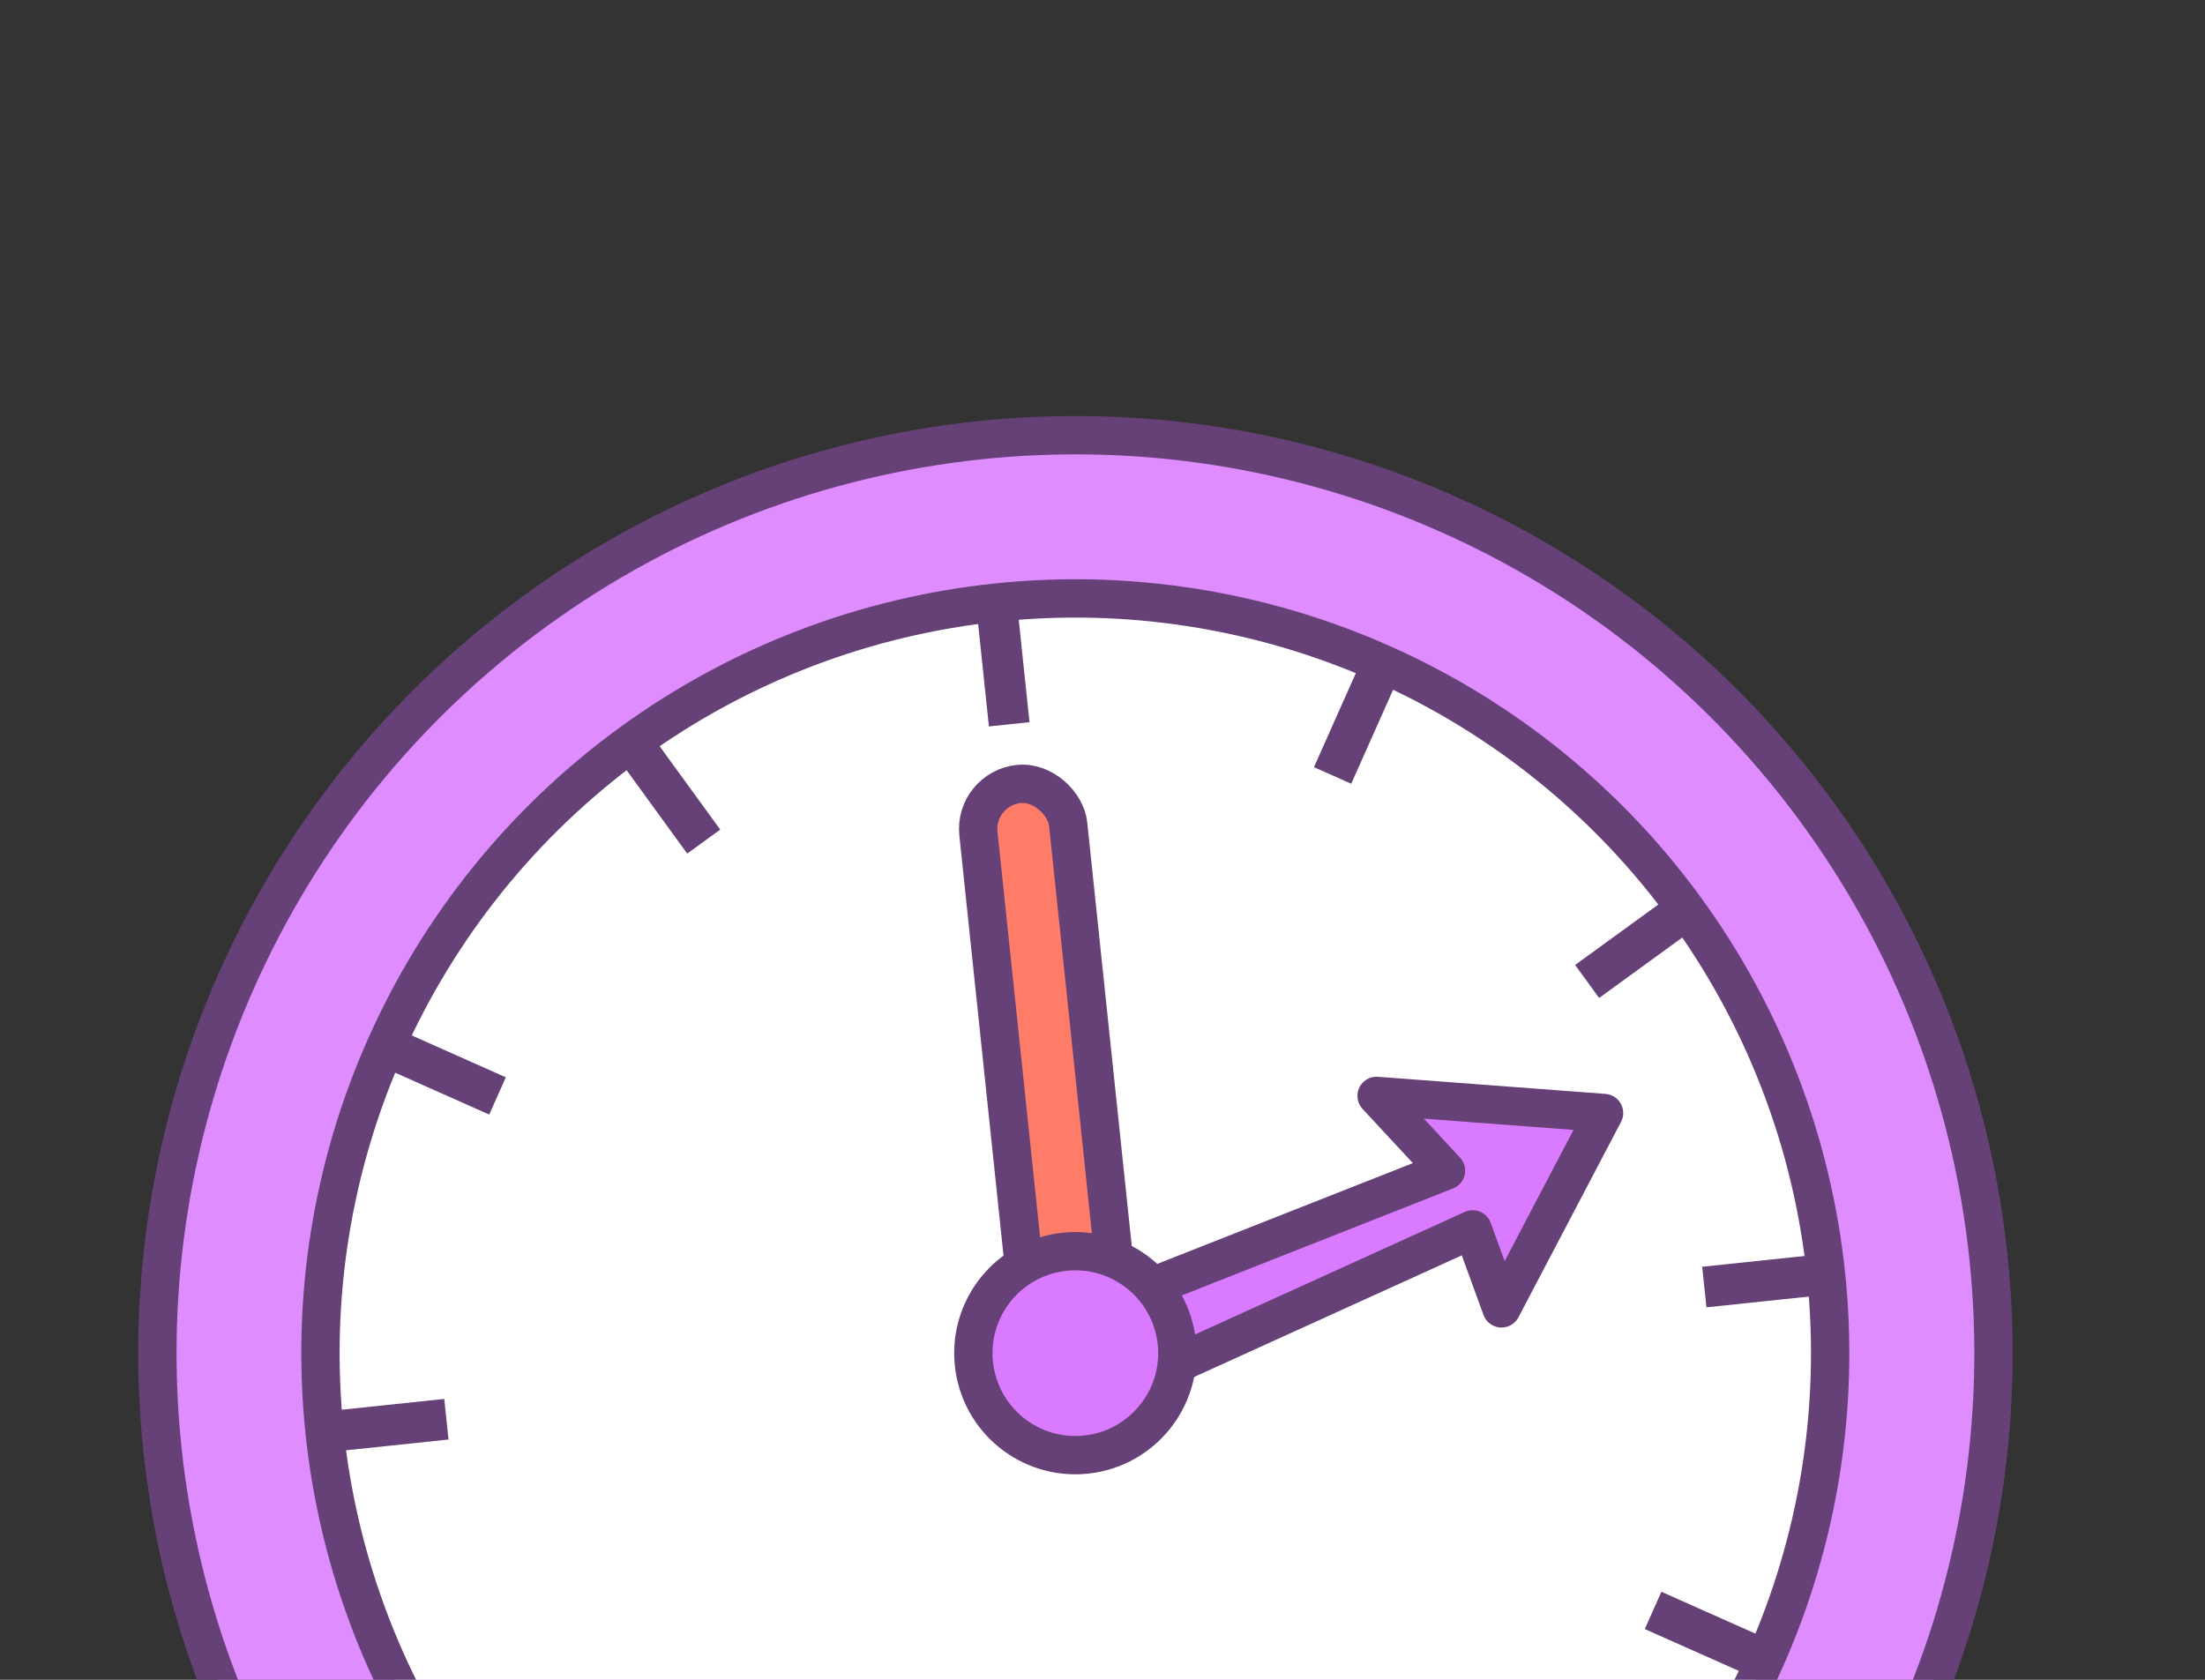
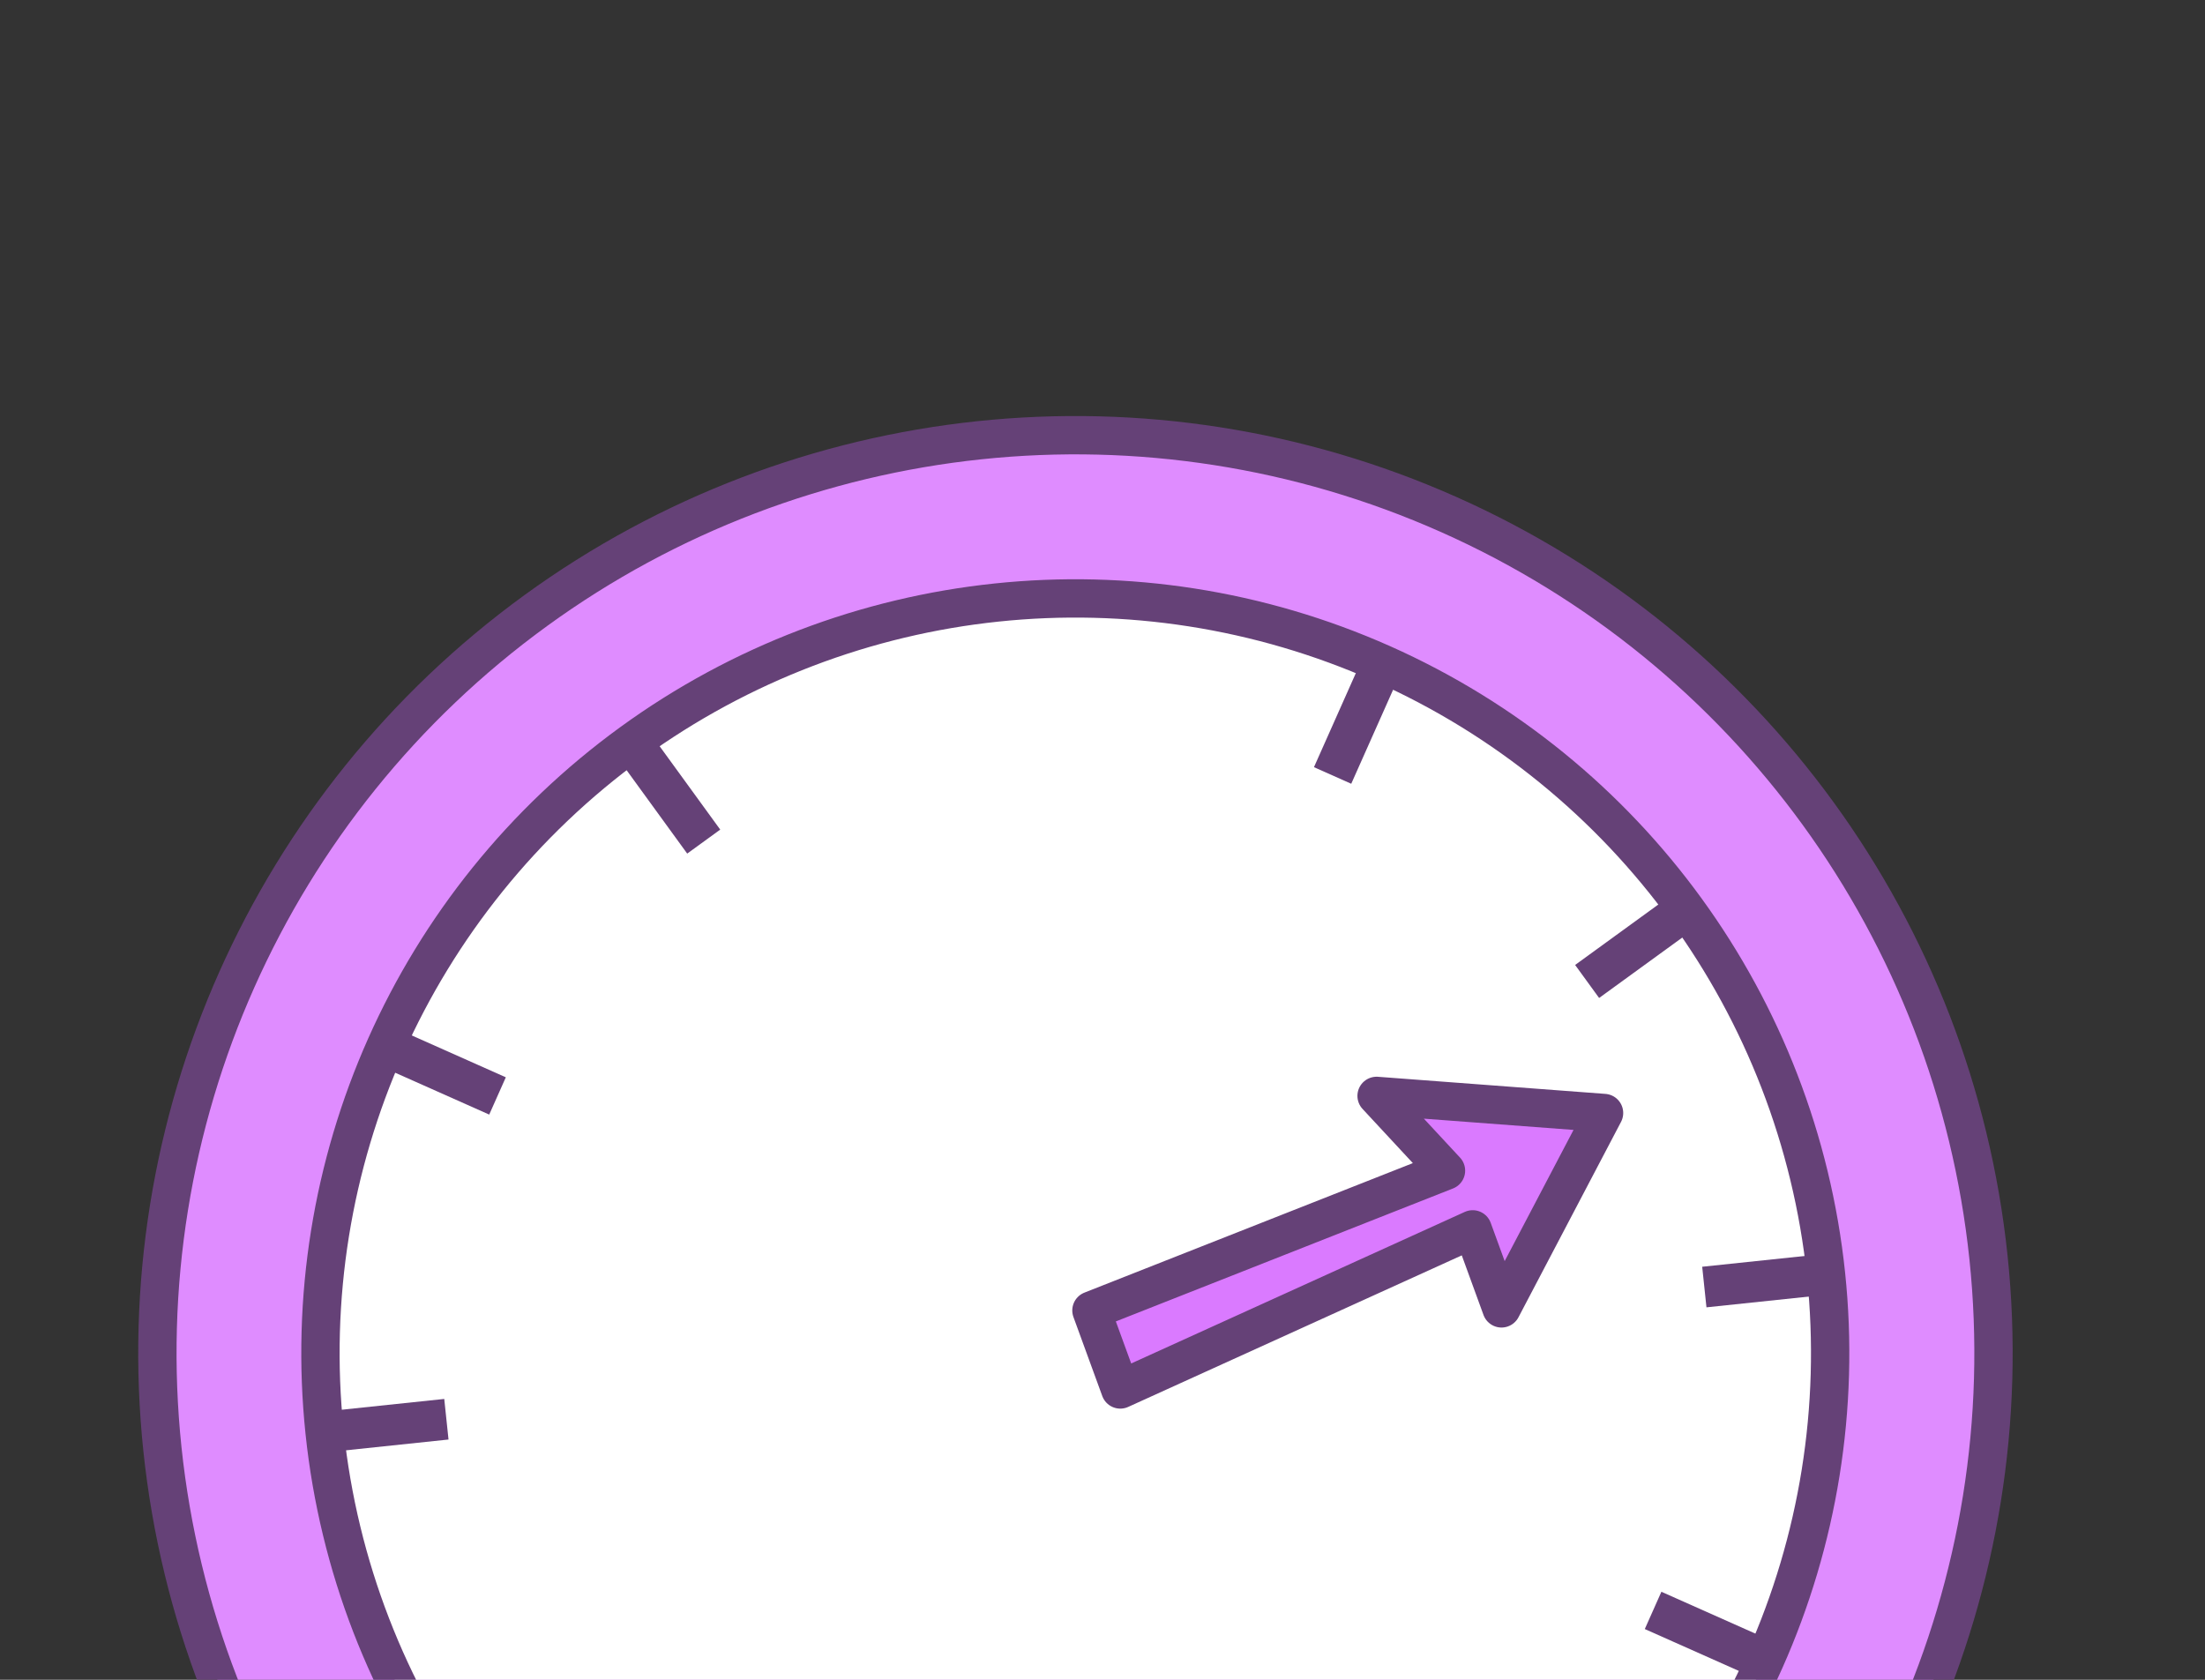
<svg xmlns="http://www.w3.org/2000/svg" width="63" height="48" viewBox="0 0 63 48" fill="none">
  <rect x="0" y="0" width="63" height="48" fill="#333333" stroke="none" />
  <circle cx="30.727" cy="38.666" r="26.23" transform="rotate(-6.001 30.727 38.666)" fill="#DF8CFF" stroke="#654177" stroke-width="1.095" stroke-linejoin="round" />
  <circle cx="30.723" cy="38.667" r="21.567" transform="rotate(-6.001 30.723 38.667)" fill="white" stroke="#654177" stroke-width="1.095" stroke-linejoin="round" />
-   <rect x="27.889" y="17.28" width="1.166" height="3.497" transform="rotate(-6.001 27.889 17.28)" fill="#654177" />
  <rect x="9.337" y="41.5" width="1.166" height="3.497" transform="rotate(-96.001 9.337 41.5)" fill="#654177" />
  <rect x="48.756" y="37.357" width="1.166" height="3.497" transform="rotate(-96.001 48.756 37.357)" fill="#654177" />
  <rect x="45.689" y="28.517" width="1.166" height="3.497" transform="rotate(-126.001 45.689 28.517)" fill="#654177" />
  <rect x="38.607" y="22.396" width="1.166" height="3.497" transform="rotate(-156.001 38.607 22.396)" fill="#654177" />
  <rect x="20.578" y="23.706" width="1.166" height="3.497" transform="rotate(143.999 20.578 23.706)" fill="#654177" />
  <rect x="50.663" y="46.907" width="1.166" height="3.497" transform="rotate(113.999 50.663 46.907)" fill="#654177" />
  <rect x="14.452" y="30.784" width="1.166" height="3.497" transform="rotate(113.999 14.452 30.784)" fill="#654177" />
  <path d="M41.314 33.451L31.184 37.446L32.008 39.704L42.077 35.129L42.9 37.387L45.83 31.804L39.331 31.315L41.314 33.451Z" fill="#DA7AFF" stroke="#654177" stroke-width="1.095" stroke-linejoin="round" />
-   <rect x="27.82" y="22.538" width="2.578" height="15.465" rx="1.289" transform="rotate(-6.001 27.82 22.538)" fill="#FF7D68" stroke="#654177" stroke-width="1.095" stroke-linejoin="round" />
-   <circle cx="30.724" cy="38.667" r="2.914" transform="rotate(-6.001 30.724 38.667)" fill="#DA7AFF" stroke="#654177" stroke-width="1.095" stroke-linejoin="round" />
</svg>